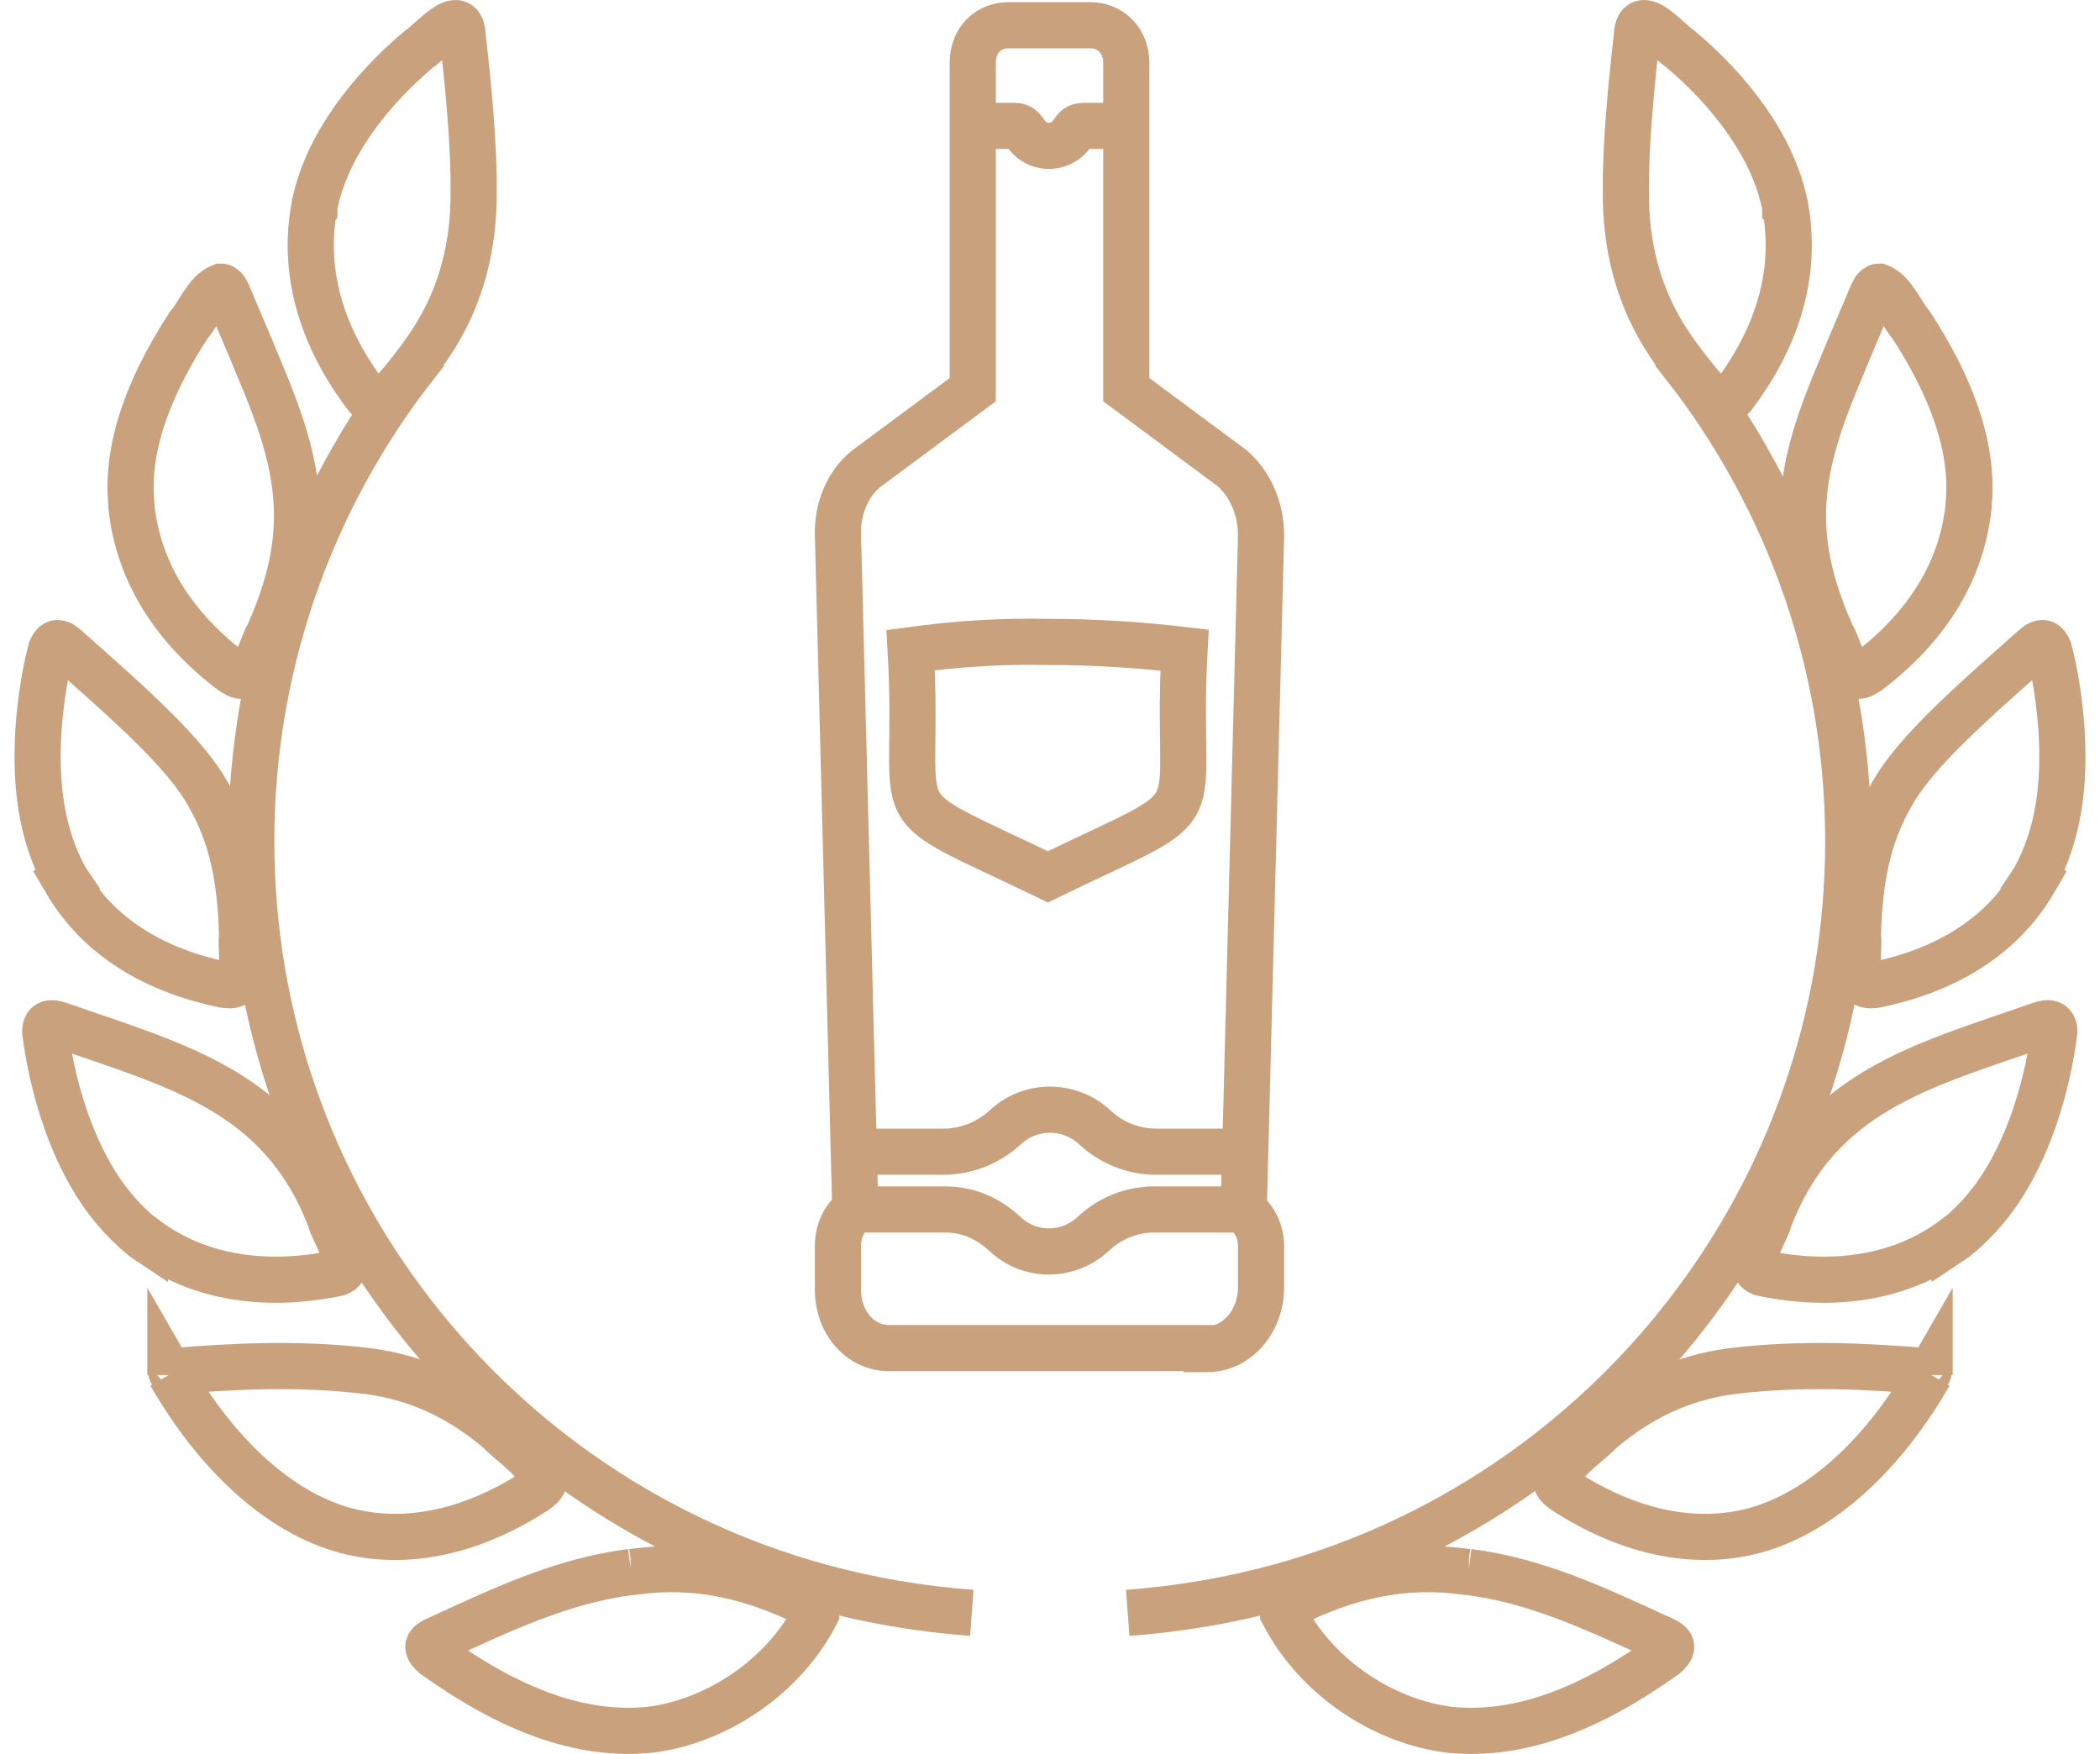
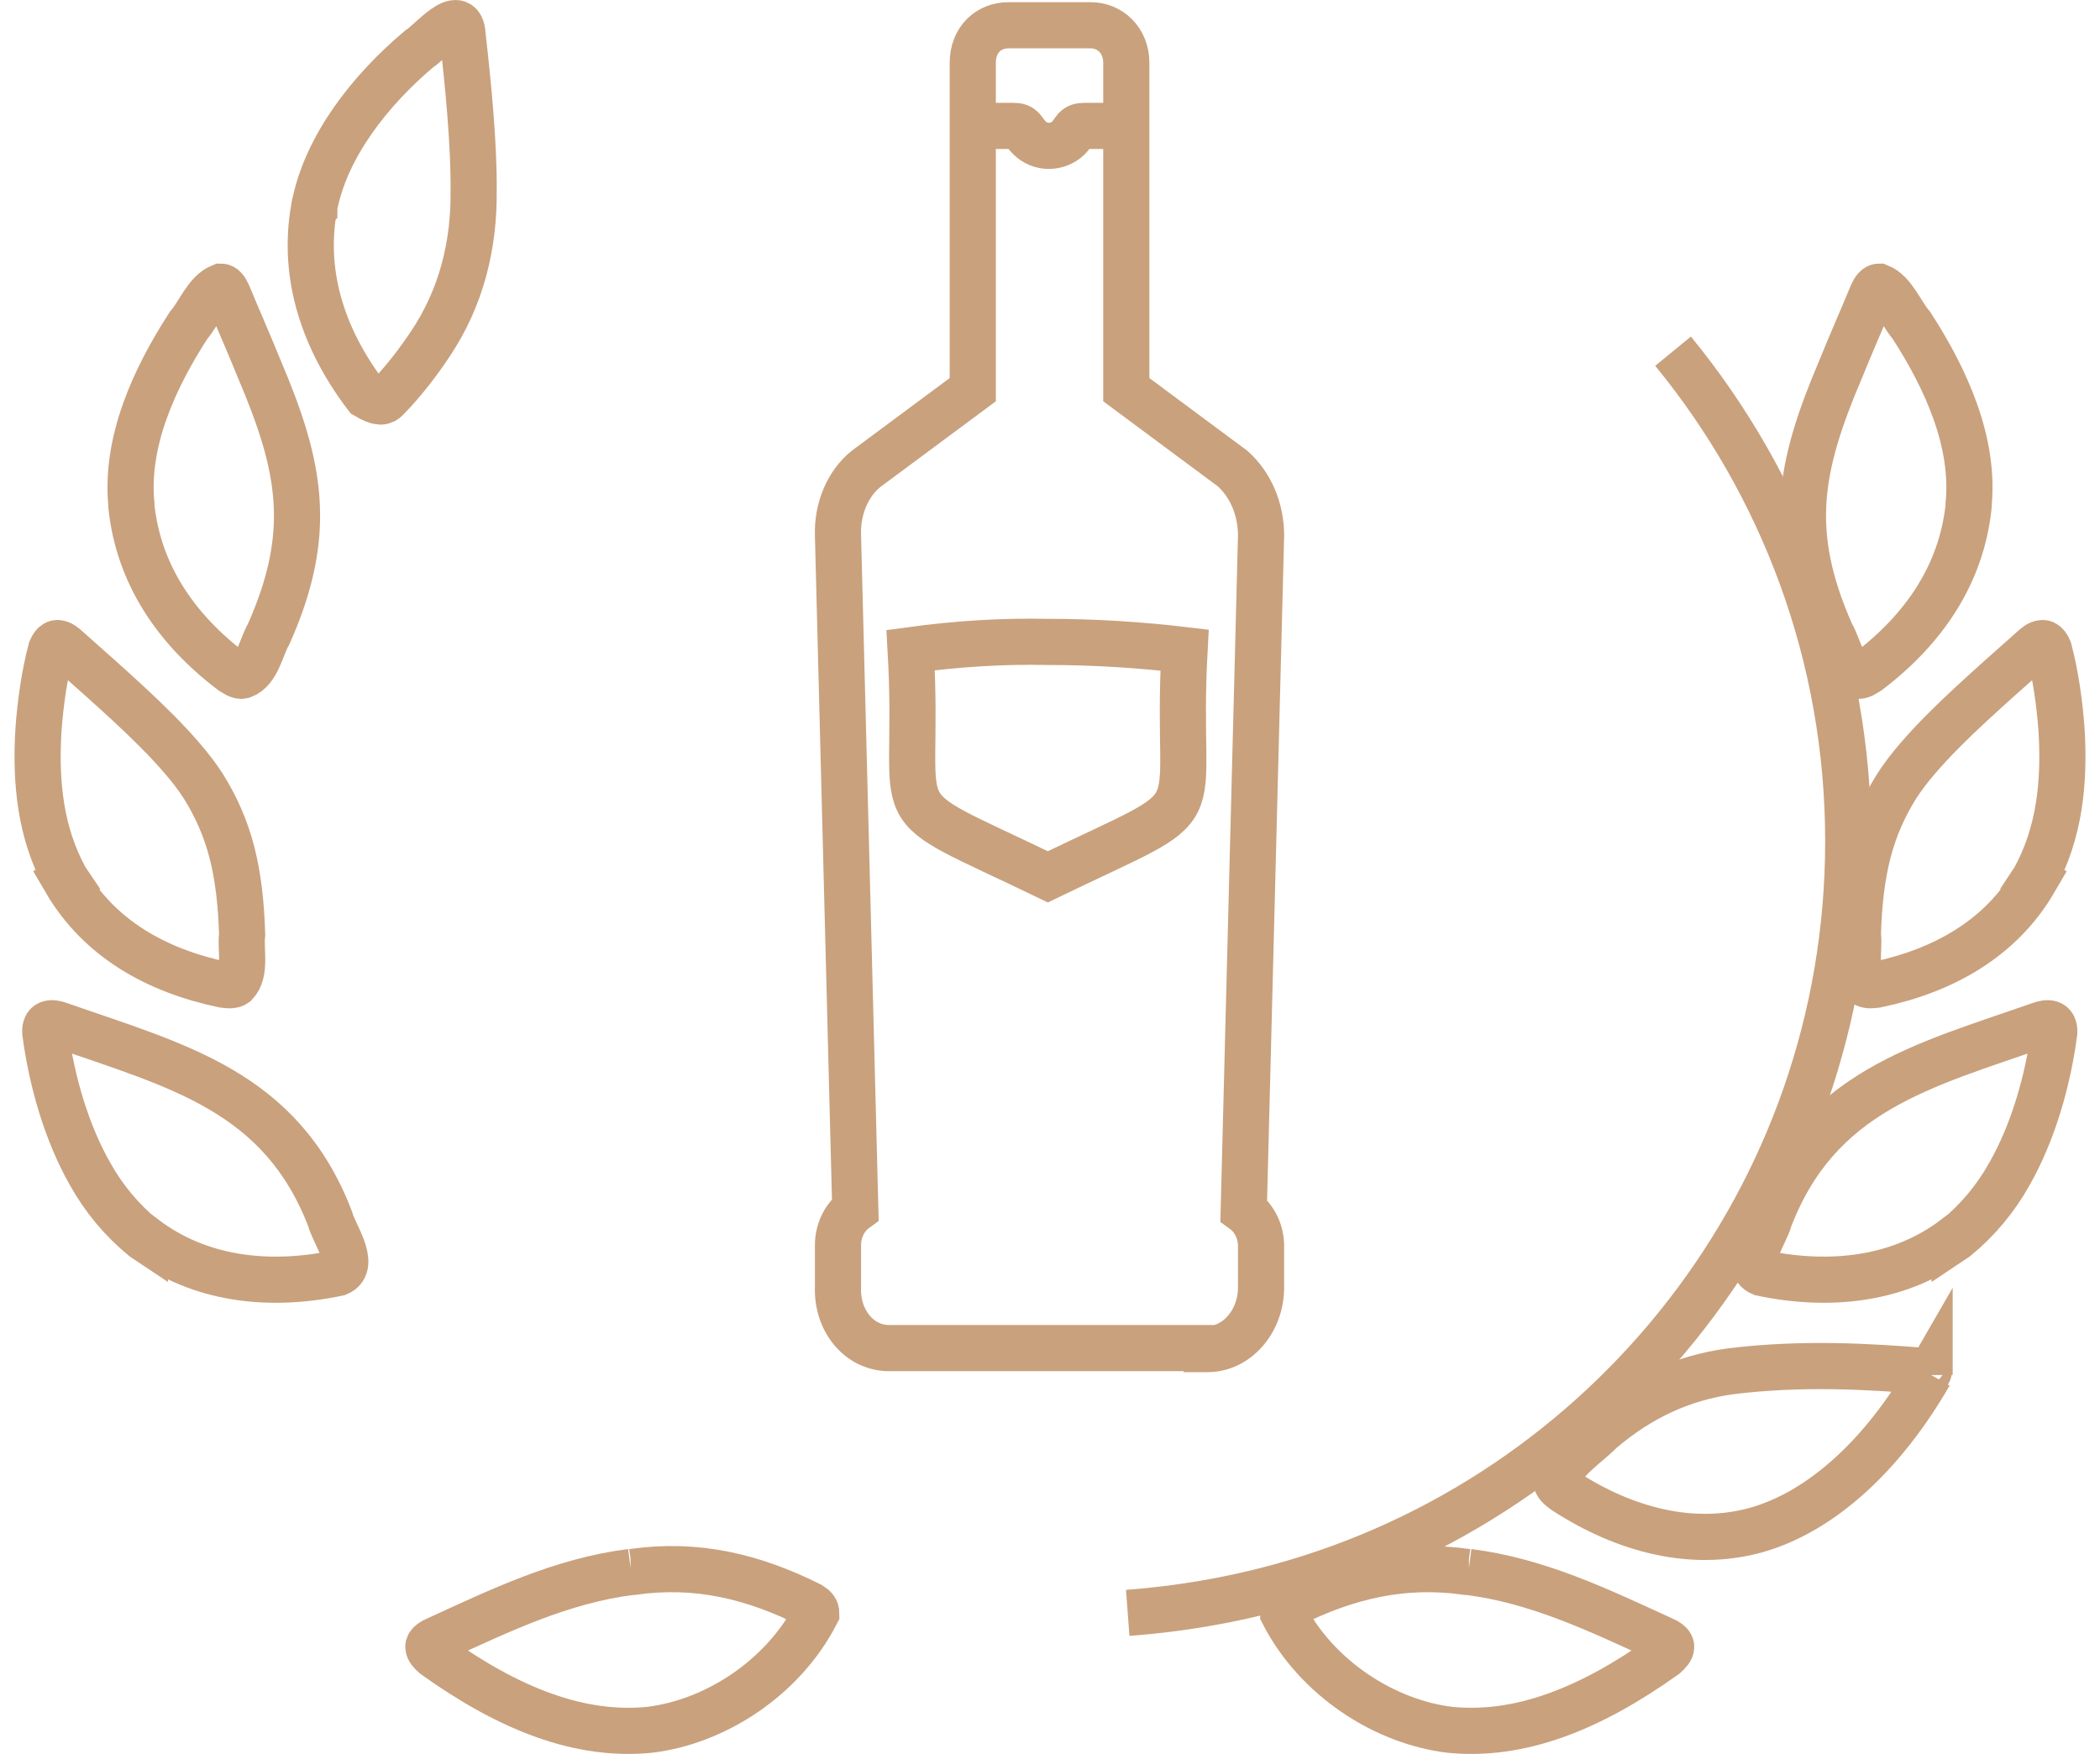
<svg xmlns="http://www.w3.org/2000/svg" width="91" height="76" viewBox="0 0 91 76" fill="none">
  <path d="M52.331 58.457C53.603 58.457 54.646 57.247 54.646 55.787V53.993C54.646 53.367 54.354 52.783 53.895 52.45L54.646 23.205C54.646 22.058 54.187 20.994 53.415 20.306L48.806 16.885V2.722C48.806 1.741 48.097 1.095 47.262 1.095H43.696C42.841 1.095 42.153 1.72 42.153 2.722V16.885L37.543 20.306C36.73 20.952 36.271 22.058 36.313 23.205L37.063 52.408C36.605 52.742 36.313 53.325 36.313 53.951V55.745C36.25 57.247 37.251 58.415 38.523 58.415H52.289V58.457H52.331Z" stroke="#C9A17D" stroke-width="2" stroke-miterlimit="10" />
  <path d="M45.406 27.815C47.408 27.815 49.39 27.94 51.33 28.17C50.892 36.179 52.915 34.365 45.406 37.994C37.898 34.365 39.921 36.179 39.462 28.17C41.464 27.898 43.425 27.773 45.406 27.815Z" stroke="#C9A17D" stroke-width="2" stroke-miterlimit="10" />
  <path d="M48.743 5.455H47.012C46.553 5.455 46.616 5.642 46.303 5.976C45.823 6.435 45.072 6.435 44.614 5.976C44.28 5.642 44.342 5.455 43.904 5.455H42.173" stroke="#C9A17D" stroke-width="2" stroke-miterlimit="10" />
-   <path d="M37.022 49.905H40.88C41.881 49.905 42.862 49.509 43.592 48.82C44.676 47.84 46.324 47.84 47.408 48.82C48.159 49.529 49.098 49.905 50.12 49.905H53.978" stroke="#C9A17D" stroke-width="2" stroke-miterlimit="10" />
-   <path d="M53.895 52.408H50.015C49.014 52.408 48.055 52.804 47.346 53.492C46.261 54.473 44.634 54.473 43.571 53.492C42.82 52.783 41.944 52.408 40.964 52.408H37.084" stroke="#C9A17D" stroke-width="2" stroke-miterlimit="10" />
-   <path d="M7.384 59.541C9.366 62.983 12.056 65.528 14.976 66.32C17.646 67.03 20.524 66.341 23.194 64.61C23.402 64.464 23.569 64.318 23.569 64.151C23.277 63.254 22.213 62.608 21.629 62.003C19.961 60.584 18.146 59.708 15.977 59.416C12.911 59.041 10.054 59.208 7.468 59.416C7.363 59.479 7.468 59.374 7.384 59.52V59.583V59.541Z" stroke="#C9A17D" stroke-width="2" stroke-miterlimit="10" />
  <path d="M6.279 53.659C8.657 55.453 11.66 55.787 14.643 55.161C15.477 54.827 14.434 53.388 14.309 52.825C12.181 47.276 7.676 46.192 2.608 44.419C2.212 44.273 1.941 44.294 1.962 44.732C2.233 46.817 2.879 49.07 3.901 50.864C4.506 51.949 5.278 52.867 6.216 53.638L6.279 53.68V53.659Z" stroke="#C9A17D" stroke-width="2" stroke-miterlimit="10" />
  <path d="M2.837 38.161C4.297 40.664 6.779 42.062 9.678 42.667C9.845 42.688 10.054 42.729 10.2 42.625C10.68 42.124 10.409 41.123 10.492 40.497C10.409 37.723 9.95 35.888 8.802 34.052C7.822 32.529 5.924 30.798 4.318 29.359C3.818 28.921 3.317 28.462 2.817 28.024C2.671 27.898 2.525 27.836 2.42 27.878C2.337 27.919 2.274 28.003 2.212 28.149C1.92 29.254 1.753 30.464 1.669 31.59C1.523 33.906 1.753 36.096 2.837 38.078L2.879 38.14L2.837 38.161Z" stroke="#C9A17D" stroke-width="2" stroke-miterlimit="10" />
  <path d="M5.695 21.954C6.008 24.874 7.614 27.252 10.033 29.088C10.179 29.171 10.346 29.317 10.513 29.275C11.159 29.046 11.326 28.003 11.639 27.482C13.6 23.08 13.036 20.223 11.243 16.009C10.805 14.925 10.325 13.84 9.866 12.734C9.783 12.546 9.678 12.421 9.574 12.421C8.948 12.672 8.615 13.589 8.177 14.09C6.675 16.405 5.424 19.159 5.695 21.87V21.954Z" stroke="#C9A17D" stroke-width="2" stroke-miterlimit="10" />
-   <path d="M13.6 9.063C13.099 11.983 14.037 14.737 15.873 17.156C15.977 17.281 16.123 17.448 16.29 17.469C16.436 17.49 16.603 17.427 16.749 17.281C17.521 16.489 18.146 15.654 18.647 14.903C20.003 12.88 20.545 10.607 20.524 8.291C20.545 6.289 20.295 3.723 20.044 1.512C19.982 0.177 18.626 1.846 18.167 2.117C16.061 3.89 14.121 6.33 13.62 8.959V9.042L13.6 9.063Z" stroke="#C9A17D" stroke-width="2" stroke-miterlimit="10" />
+   <path d="M13.6 9.063C13.099 11.983 14.037 14.737 15.873 17.156C16.436 17.49 16.603 17.427 16.749 17.281C17.521 16.489 18.146 15.654 18.647 14.903C20.003 12.88 20.545 10.607 20.524 8.291C20.545 6.289 20.295 3.723 20.044 1.512C19.982 0.177 18.626 1.846 18.167 2.117C16.061 3.89 14.121 6.33 13.62 8.959V9.042L13.6 9.063Z" stroke="#C9A17D" stroke-width="2" stroke-miterlimit="10" />
  <path d="M27.344 68.115C24.362 68.49 21.713 69.762 18.939 71.035C18.793 71.097 18.543 71.223 18.564 71.369C18.564 71.473 18.668 71.598 18.835 71.744C22.109 74.08 25.134 75.248 28.137 74.956C30.953 74.623 33.914 72.745 35.374 69.908C35.374 69.762 35.291 69.658 35.124 69.554C32.621 68.302 30.181 67.718 27.407 68.115H27.323H27.344Z" stroke="#C9A17D" stroke-width="2" stroke-miterlimit="10" />
-   <path d="M18.48 15.217C13.745 20.995 10.888 28.4 10.888 36.451C10.888 51.887 21.337 64.882 35.541 68.762C37.668 69.346 39.879 69.721 42.111 69.888" stroke="#C9A17D" stroke-width="2" stroke-miterlimit="10" />
  <path d="M83.616 59.541C81.634 62.983 78.944 65.528 76.024 66.32C73.354 67.03 70.476 66.341 67.806 64.61C67.598 64.464 67.431 64.318 67.431 64.151C67.723 63.254 68.787 62.608 69.371 62.003C71.039 60.584 72.854 59.708 75.023 59.416C78.089 59.041 80.946 59.208 83.532 59.416C83.637 59.479 83.532 59.374 83.616 59.52V59.583V59.541Z" stroke="#C9A17D" stroke-width="2" stroke-miterlimit="10" />
  <path d="M84.7 53.659C82.323 55.453 79.319 55.787 76.337 55.161C75.502 54.827 76.545 53.388 76.671 52.825C78.798 47.276 83.303 46.192 88.371 44.419C88.767 44.273 89.038 44.294 89.018 44.732C88.747 46.817 88.1 49.07 87.078 50.864C86.473 51.949 85.701 52.867 84.763 53.638L84.7 53.68V53.659Z" stroke="#C9A17D" stroke-width="2" stroke-miterlimit="10" />
  <path d="M88.162 38.161C86.703 40.664 84.221 42.062 81.322 42.667C81.155 42.688 80.946 42.729 80.8 42.625C80.32 42.124 80.591 41.123 80.508 40.497C80.591 37.723 81.05 35.888 82.198 34.052C83.178 32.529 85.076 30.798 86.682 29.359C87.182 28.921 87.683 28.462 88.183 28.024C88.329 27.898 88.475 27.836 88.58 27.878C88.663 27.919 88.726 28.003 88.788 28.149C89.08 29.254 89.247 30.464 89.331 31.59C89.477 33.906 89.247 36.096 88.162 38.078L88.121 38.14L88.162 38.161Z" stroke="#C9A17D" stroke-width="2" stroke-miterlimit="10" />
  <path d="M85.305 21.954C84.992 24.874 83.386 27.252 80.967 29.088C80.821 29.171 80.654 29.317 80.487 29.275C79.841 29.046 79.674 28.003 79.361 27.482C77.4 23.08 77.964 20.223 79.757 16.009C80.195 14.925 80.675 13.84 81.134 12.734C81.217 12.546 81.322 12.421 81.426 12.421C82.052 12.672 82.385 13.589 82.823 14.09C84.325 16.405 85.576 19.159 85.305 21.87V21.954Z" stroke="#C9A17D" stroke-width="2" stroke-miterlimit="10" />
-   <path d="M77.379 9.063C77.88 11.983 76.942 14.737 75.106 17.156C75.002 17.281 74.856 17.448 74.689 17.469C74.543 17.49 74.376 17.427 74.23 17.281C73.459 16.489 72.833 15.654 72.332 14.903C70.977 12.88 70.434 10.607 70.455 8.291C70.434 6.289 70.684 3.723 70.935 1.512C70.997 0.177 72.353 1.846 72.812 2.117C74.918 3.89 76.858 6.33 77.359 8.959V9.042L77.379 9.063Z" stroke="#C9A17D" stroke-width="2" stroke-miterlimit="10" />
  <path d="M63.635 68.115C66.618 68.49 69.266 69.762 72.04 71.035C72.186 71.097 72.436 71.223 72.416 71.369C72.416 71.473 72.311 71.598 72.144 71.744C68.87 74.08 65.846 75.248 62.842 74.956C60.027 74.623 57.065 72.745 55.605 69.908C55.605 69.762 55.688 69.658 55.855 69.554C58.358 68.302 60.798 67.718 63.572 68.115H63.656H63.635Z" stroke="#C9A17D" stroke-width="2" stroke-miterlimit="10" />
  <path d="M72.499 15.217C77.234 20.995 80.091 28.4 80.091 36.451C80.091 51.887 69.642 64.882 55.438 68.762C53.311 69.346 51.1 69.721 48.868 69.888" stroke="#C9A17D" stroke-width="2" stroke-miterlimit="10" />
</svg>